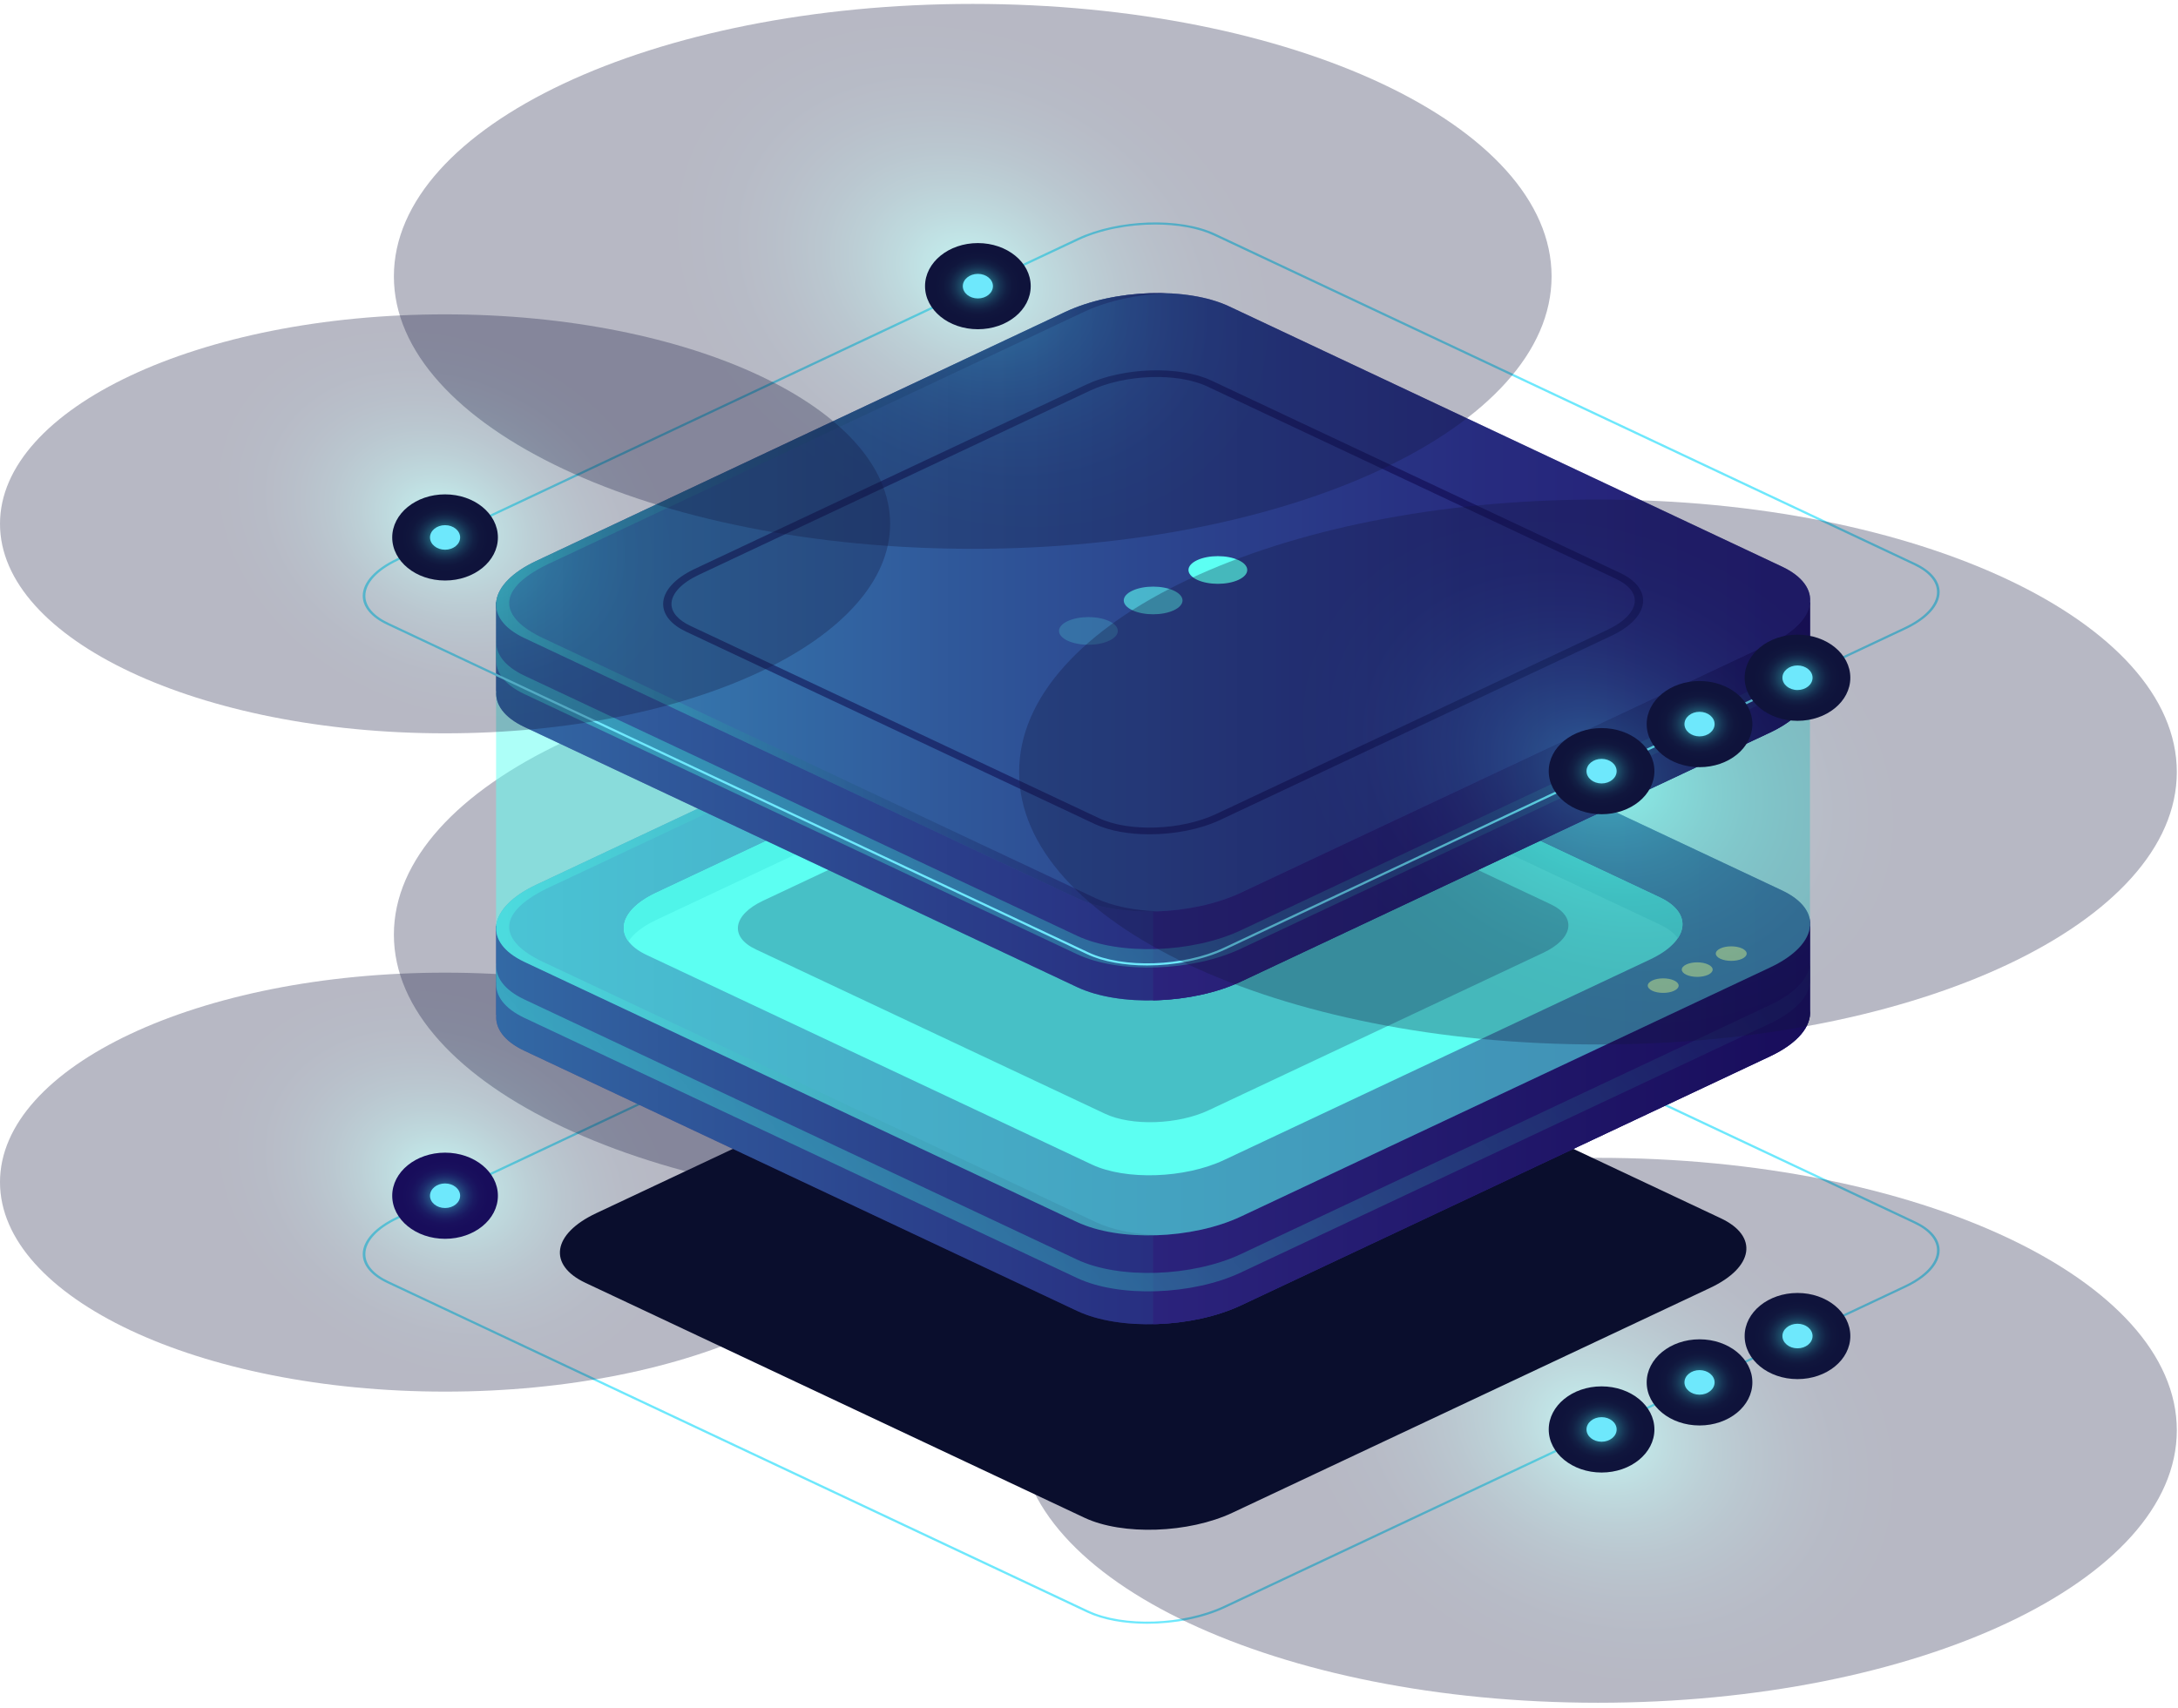
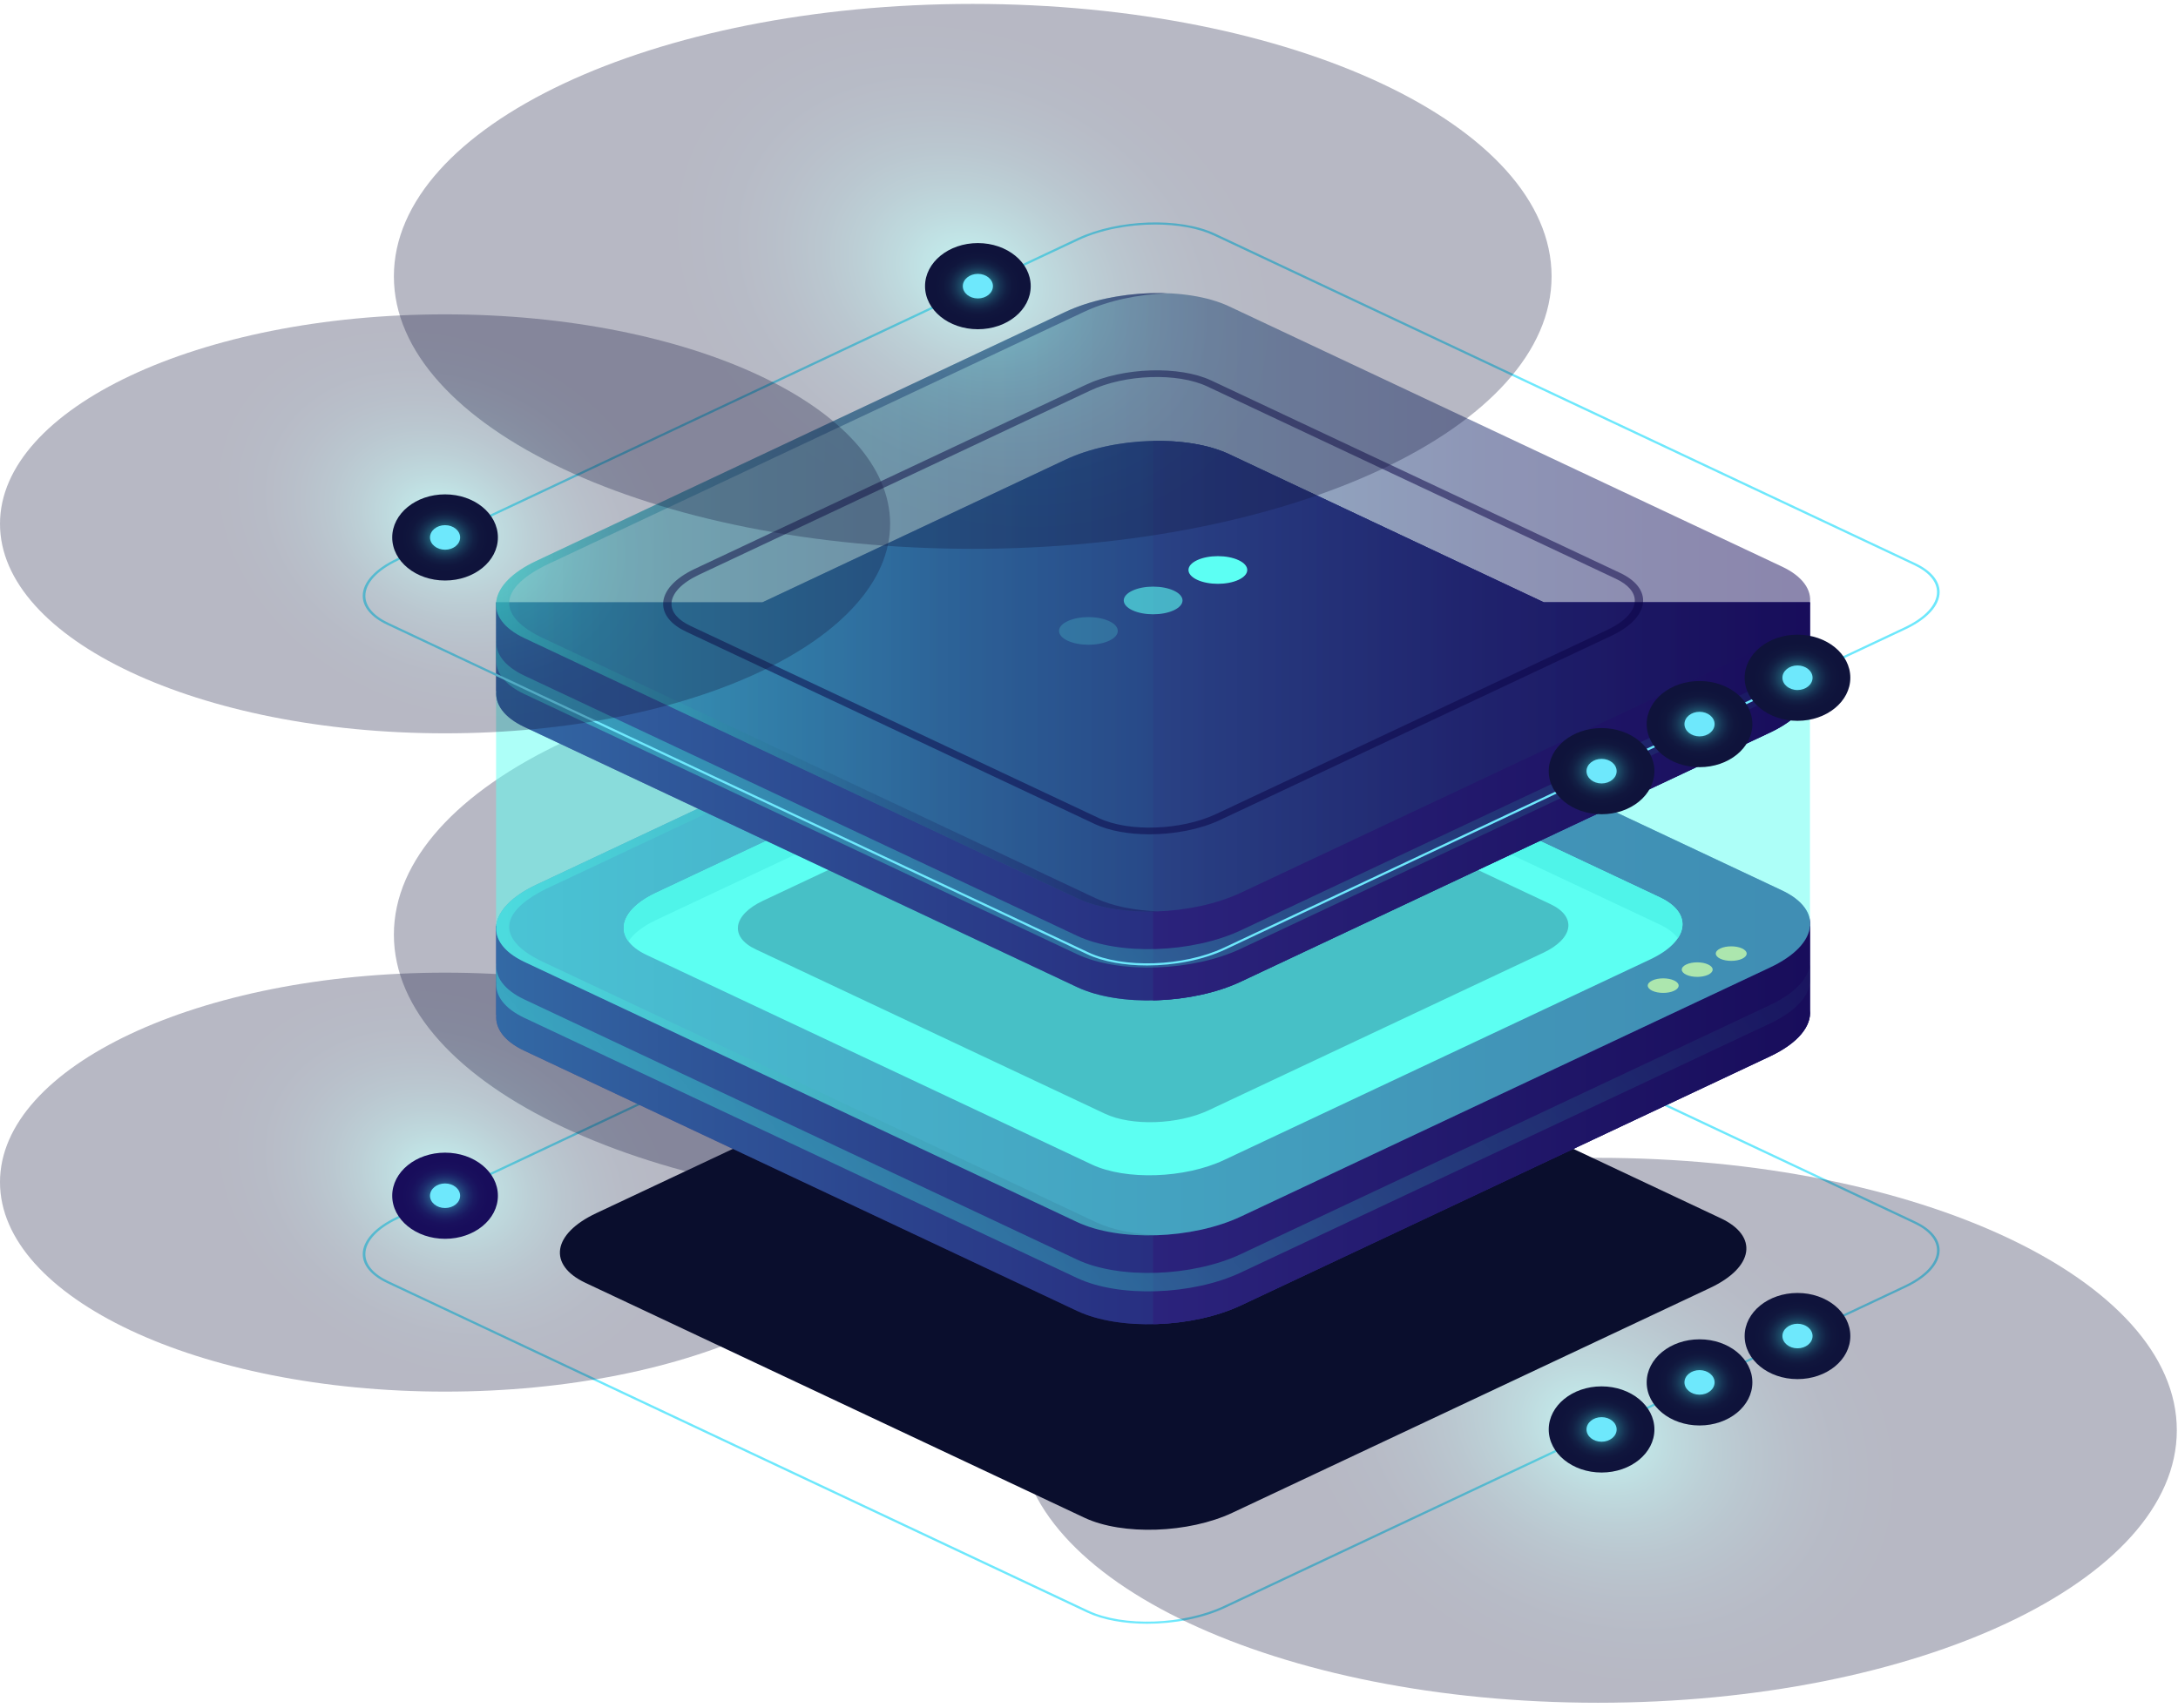
<svg xmlns="http://www.w3.org/2000/svg" width="371" height="291" viewBox="0 0 371 291" fill="none">
  <path d="M195.398 276.658C191.57 276.658 187.915 276.029 185.188 274.745L65.927 218.597C63.259 217.341 61.789 215.595 61.789 213.683C61.789 211.383 63.905 209.068 67.597 207.33L183.514 152.757C190.449 149.491 200.984 149.138 206.997 151.97L326.258 208.118C328.926 209.374 330.395 211.119 330.396 213.031C330.396 215.331 328.28 217.647 324.588 219.384L208.671 273.957C204.881 275.744 200.014 276.658 195.398 276.658ZM196.786 150.417C192.252 150.417 187.467 151.317 183.737 153.073L67.82 207.647C64.272 209.318 62.237 211.518 62.237 213.683C62.237 215.461 63.627 217.095 66.15 218.283L185.411 274.43C191.304 277.204 201.636 276.851 208.449 273.643L324.366 219.07C327.914 217.399 329.949 215.199 329.949 213.033C329.949 211.255 328.559 209.623 326.036 208.434L206.775 152.287C204.109 151.032 200.533 150.417 196.786 150.417Z" fill="#6EE8FC" />
  <path opacity="0.3" d="M165.695 205.669C220.151 205.669 264.296 184.886 264.296 159.248C264.296 133.611 220.151 112.827 165.695 112.827C111.239 112.827 67.094 133.611 67.094 159.248C67.094 184.886 111.239 205.669 165.695 205.669Z" fill="url(#paint0_radial_74_3784)" />
  <path opacity="0.3" d="M272.197 290.118C326.653 290.118 370.798 269.334 370.798 243.696C370.798 218.058 326.653 197.274 272.197 197.274C217.741 197.274 173.596 218.058 173.596 243.696C173.596 269.334 217.741 290.118 272.197 290.118Z" fill="url(#paint1_radial_74_3784)" />
  <path opacity="0.3" d="M75.812 237.106C117.682 237.106 151.624 221.127 151.624 201.414C151.624 181.702 117.682 165.722 75.812 165.722C33.942 165.722 0 181.702 0 201.414C0 221.127 33.942 237.106 75.812 237.106Z" fill="url(#paint2_radial_74_3784)" />
  <path d="M166.571 168.257C171.542 168.257 175.572 164.97 175.572 160.917C175.572 156.863 171.542 153.577 166.571 153.577C161.6 153.577 157.57 156.863 157.57 160.917C157.57 164.97 161.6 168.257 166.571 168.257Z" fill="url(#paint3_radial_74_3784)" />
  <path d="M169.137 160.917C169.137 162.072 167.988 163.009 166.571 163.009C165.154 163.009 164.005 162.072 164.005 160.917C164.005 159.761 165.154 158.824 166.571 158.824C167.988 158.824 169.137 159.761 169.137 160.917Z" fill="#6EE8FC" />
  <path d="M75.812 211.071C80.783 211.071 84.813 207.785 84.813 203.731C84.813 199.677 80.783 196.391 75.812 196.391C70.841 196.391 66.811 199.677 66.811 203.731C66.811 207.785 70.841 211.071 75.812 211.071Z" fill="url(#paint4_radial_74_3784)" />
  <path d="M78.378 203.731C78.378 204.886 77.229 205.823 75.812 205.823C74.395 205.823 73.246 204.886 73.246 203.731C73.246 202.576 74.395 201.639 75.812 201.639C77.229 201.639 78.378 202.576 78.378 203.731Z" fill="#6EE8FC" />
  <path d="M272.812 250.892C277.783 250.892 281.813 247.605 281.813 243.552C281.813 239.498 277.783 236.212 272.812 236.212C267.841 236.212 263.811 239.498 263.811 243.552C263.811 247.605 267.841 250.892 272.812 250.892Z" fill="url(#paint5_radial_74_3784)" />
  <path d="M272.812 245.644C274.229 245.644 275.378 244.707 275.378 243.552C275.378 242.396 274.229 241.459 272.812 241.459C271.395 241.459 270.246 242.396 270.246 243.552C270.246 244.707 271.395 245.644 272.812 245.644Z" fill="#6EE8FC" />
  <path d="M289.498 242.873C294.469 242.873 298.499 239.587 298.499 235.533C298.499 231.48 294.469 228.194 289.498 228.194C284.527 228.194 280.497 231.48 280.497 235.533C280.497 239.587 284.527 242.873 289.498 242.873Z" fill="url(#paint6_radial_74_3784)" />
  <path d="M292.064 235.533C292.064 236.689 290.915 237.626 289.498 237.626C288.081 237.626 286.932 236.689 286.932 235.533C286.932 234.378 288.081 233.441 289.498 233.441C290.915 233.441 292.064 234.378 292.064 235.533Z" fill="#6EE8FC" />
  <path d="M306.184 234.976C311.155 234.976 315.185 231.69 315.185 227.637C315.185 223.583 311.155 220.297 306.184 220.297C301.213 220.297 297.183 223.583 297.183 227.637C297.183 231.69 301.213 234.976 306.184 234.976Z" fill="url(#paint7_radial_74_3784)" />
  <path d="M308.75 227.637C308.75 228.792 307.601 229.729 306.184 229.729C304.767 229.729 303.618 228.792 303.618 227.637C303.618 226.481 304.767 225.544 306.184 225.544C307.602 225.544 308.75 226.481 308.75 227.637Z" fill="#6EE8FC" />
  <path d="M184.732 258.595L99.733 218.578C93.274 215.537 94.084 210.226 101.542 206.715L182.92 168.403C190.378 164.891 201.659 164.51 208.118 167.551L293.117 207.569C299.576 210.609 298.766 215.92 291.308 219.432L209.93 257.744C202.472 261.254 191.191 261.636 184.732 258.595Z" fill="#0A0E2D" />
  <path d="M308.311 172.124V157.794H262.976L209.376 132.559C202.222 129.191 189.727 129.613 181.467 133.502L129.871 157.794H84.502V172.936H84.539C84.335 175.215 85.894 177.415 89.332 179.033L183.475 223.355C190.629 226.723 203.124 226.3 211.384 222.411L301.516 179.977C306.28 177.735 308.579 174.828 308.311 172.124Z" fill="#312A91" />
  <path opacity="0.5" d="M308.311 172.124V157.794H262.976L209.376 132.559C202.222 129.191 189.727 129.613 181.467 133.502L129.871 157.794H84.502V172.936H84.539C84.335 175.215 85.894 177.415 89.332 179.033L183.475 223.355C190.629 226.723 203.124 226.3 211.384 222.411L301.516 179.977C306.28 177.735 308.579 174.828 308.311 172.124Z" fill="url(#paint8_linear_74_3784)" />
  <path d="M209.376 132.559C205.937 130.939 201.261 130.205 196.417 130.302V225.612C201.654 225.509 207.09 224.434 211.383 222.412L301.515 179.978C306.28 177.735 308.579 174.829 308.311 172.124V157.794H262.976L209.376 132.559Z" fill="url(#paint9_linear_74_3784)" />
  <path d="M183.474 208.213L89.331 163.89C82.177 160.522 83.075 154.639 91.335 150.751L181.467 108.316C189.727 104.427 202.222 104.005 209.376 107.373L303.519 151.696C310.673 155.063 309.775 160.946 301.515 164.835L211.383 207.269C203.123 211.158 190.628 211.581 183.474 208.213Z" fill="#312A91" />
  <path opacity="0.5" d="M183.474 208.213L89.331 163.89C82.177 160.522 83.075 154.639 91.335 150.751L181.467 108.316C189.727 104.427 202.222 104.005 209.376 107.373L303.519 151.696C310.673 155.063 309.775 160.946 301.515 164.835L211.383 207.269C203.123 211.158 190.628 211.581 183.474 208.213Z" fill="url(#paint10_linear_74_3784)" />
  <path d="M185.991 198.417L110.14 162.706C104.376 159.992 105.099 155.253 111.755 152.12L184.375 117.93C191.03 114.797 201.098 114.457 206.861 117.17L282.713 152.881C288.477 155.595 287.754 160.335 281.098 163.467L208.478 197.657C201.822 200.79 191.754 201.13 185.991 198.417Z" fill="#5CFFF3" />
  <path d="M111.754 156.751L184.374 122.562C191.029 119.429 201.097 119.088 206.86 121.802L282.712 157.513C284.135 158.183 285.159 158.978 285.8 159.84C287.473 157.333 286.508 154.668 282.712 152.881L206.86 117.17C201.096 114.457 191.029 114.797 184.374 117.93L111.754 152.119C106.742 154.479 105.098 157.749 107.052 160.379C107.919 159.08 109.481 157.821 111.754 156.751Z" fill="#42E8E0" />
  <path opacity="0.5" d="M186.635 208.213L92.492 163.89C85.338 160.522 83.629 155.576 94.496 150.751L184.628 108.316C188.69 106.404 193.776 105.334 198.748 105.138C192.835 104.919 186.399 105.995 181.467 108.316L91.335 150.751C83.075 154.64 82.178 160.522 89.331 163.89L183.474 208.213C187.109 209.925 192.125 210.652 197.263 210.448C193.272 210.301 189.518 209.57 186.635 208.213Z" fill="url(#paint11_linear_74_3784)" />
  <path opacity="0.5" d="M301.515 171.236L211.383 213.671C203.123 217.559 190.628 217.982 183.474 214.614L89.331 170.292C85.894 168.674 84.335 166.474 84.538 164.195H84.501V167.333H84.538C84.334 169.612 85.893 171.812 89.331 173.43L183.474 217.752C190.628 221.12 203.123 220.697 211.383 216.808L301.515 174.374C306.28 172.131 308.579 169.225 308.311 166.521V163.383C308.579 166.087 306.28 168.993 301.515 171.236Z" fill="url(#paint12_linear_74_3784)" />
-   <path d="M285.17 167.057C286.197 167.541 286.197 168.325 285.17 168.809C284.143 169.292 282.477 169.292 281.449 168.809C280.422 168.325 280.422 167.541 281.449 167.057C282.476 166.574 284.142 166.573 285.17 167.057Z" fill="#FCCC6B" />
+   <path d="M285.17 167.057C286.197 167.541 286.197 168.325 285.17 168.809C284.143 169.292 282.477 169.292 281.449 168.809C280.422 168.325 280.422 167.541 281.449 167.057C282.476 166.574 284.142 166.573 285.17 167.057" fill="#FCCC6B" />
  <path d="M290.964 164.329C291.991 164.812 291.991 165.597 290.964 166.08C289.937 166.564 288.271 166.564 287.243 166.08C286.216 165.597 286.216 164.812 287.243 164.329C288.271 163.845 289.937 163.845 290.964 164.329Z" fill="#FCCC6B" />
  <path d="M296.758 161.601C297.785 162.084 297.785 162.869 296.758 163.352C295.731 163.836 294.065 163.836 293.037 163.352C292.01 162.869 292.01 162.084 293.037 161.601C294.064 161.117 295.731 161.117 296.758 161.601Z" fill="#FCCC6B" />
  <path opacity="0.5" d="M188.24 189.767L128.741 161.755C124.22 159.627 124.787 155.908 130.007 153.451L186.971 126.632C192.191 124.174 200.089 123.908 204.61 126.036L264.109 154.048C268.63 156.177 268.063 159.895 262.843 162.353L205.879 189.171C200.658 191.629 192.761 191.896 188.24 189.767Z" fill="#0B0244" />
  <path opacity="0.5" d="M308.311 157.793C308.336 157.52 308.338 157.251 308.311 156.981V116.953L230.324 117.236L209.376 107.373C202.222 104.005 189.727 104.427 181.467 108.316L161.996 117.484L84.502 117.765V157.794H84.539C84.335 160.073 85.894 162.273 89.331 163.891L183.474 208.213C190.628 211.581 203.123 211.158 211.383 207.269L301.515 164.835C305.806 162.815 308.091 160.258 308.311 157.793Z" fill="#5CFFF3" />
  <path d="M308.311 116.954V102.623H262.976L209.376 77.388C202.222 74.02 189.727 74.443 181.467 78.332L129.871 102.623H84.502V117.765H84.539C84.335 120.044 85.894 122.244 89.332 123.862L183.475 168.185C190.629 171.553 203.124 171.13 211.384 167.241L301.516 124.807C306.28 122.564 308.579 119.658 308.311 116.954Z" fill="#312A91" />
  <path opacity="0.5" d="M308.311 116.954V102.623H262.976L209.376 77.388C202.222 74.02 189.727 74.443 181.467 78.332L129.871 102.623H84.502V117.765H84.539C84.335 120.044 85.894 122.244 89.332 123.862L183.475 168.185C190.629 171.553 203.124 171.13 211.384 167.241L301.516 124.807C306.28 122.564 308.579 119.658 308.311 116.954Z" fill="url(#paint13_linear_74_3784)" />
  <path d="M209.376 77.388C205.937 75.769 201.261 75.035 196.417 75.132V170.441C201.654 170.338 207.09 169.263 211.383 167.241L301.515 124.807C306.28 122.564 308.579 119.658 308.311 116.954V102.623H262.976L209.376 77.388Z" fill="url(#paint14_linear_74_3784)" />
-   <path d="M183.474 153.042L89.331 108.72C82.177 105.352 83.075 99.469 91.335 95.581L181.467 53.146C189.727 49.258 202.222 48.835 209.376 52.203L303.519 96.526C310.673 99.894 309.775 105.776 301.515 109.665L211.383 152.099C203.123 155.987 190.628 156.41 183.474 153.042Z" fill="#312A91" />
  <path opacity="0.5" d="M183.474 153.042L89.331 108.72C82.177 105.352 83.075 99.469 91.335 95.581L181.467 53.146C189.727 49.258 202.222 48.835 209.376 52.203L303.519 96.526C310.673 99.894 309.775 105.776 301.515 109.665L211.383 152.099C203.123 155.987 190.628 156.41 183.474 153.042Z" fill="url(#paint15_linear_74_3784)" />
  <path opacity="0.5" d="M186.635 153.042L92.492 108.719C85.338 105.351 83.629 100.405 94.496 95.58L184.628 53.145C188.69 51.233 193.776 50.164 198.748 49.967C192.835 49.748 186.399 50.824 181.467 53.145L91.335 95.58C83.075 99.469 82.178 105.351 89.331 108.719L183.474 153.042C187.109 154.754 192.125 155.481 197.263 155.278C193.272 155.13 189.518 154.4 186.635 153.042Z" fill="url(#paint16_linear_74_3784)" />
  <path opacity="0.5" d="M301.515 116.065L211.383 158.5C203.123 162.389 190.628 162.811 183.474 159.443L89.331 115.12C85.894 113.503 84.335 111.302 84.538 109.023H84.501V112.161H84.538C84.334 114.44 85.893 116.64 89.331 118.258L183.474 162.581C190.628 165.949 203.123 165.526 211.383 161.638L301.515 119.203C306.28 116.96 308.579 114.055 308.311 111.35V108.212C308.579 110.917 306.28 113.822 301.515 116.065Z" fill="url(#paint17_linear_74_3784)" />
  <path opacity="0.2" d="M188.939 105.831C190.894 106.751 190.894 108.244 188.939 109.164C186.984 110.085 183.814 110.085 181.859 109.164C179.904 108.244 179.904 106.751 181.859 105.831C183.814 104.91 186.984 104.91 188.939 105.831Z" fill="#5CFFF3" />
  <path opacity="0.6" d="M199.965 100.64C201.92 101.56 201.92 103.053 199.965 103.973C198.01 104.894 194.84 104.894 192.885 103.973C190.93 103.053 190.93 101.56 192.885 100.64C194.84 99.719 198.01 99.719 199.965 100.64Z" fill="#5CFFF3" />
  <path d="M210.991 95.448C212.946 96.369 212.946 97.861 210.991 98.782C209.036 99.703 205.866 99.703 203.911 98.782C201.956 97.861 201.956 96.369 203.911 95.448C205.866 94.528 209.036 94.528 210.991 95.448Z" fill="#5CFFF3" />
  <path opacity="0.5" d="M195.809 142.151C192.319 142.151 188.984 141.576 186.495 140.404L116.886 107.633C114.354 106.44 112.959 104.763 112.96 102.911C112.96 100.718 114.932 98.532 118.368 96.914L185.012 65.537C191.305 62.576 200.882 62.262 206.357 64.84L275.966 97.612C278.498 98.804 279.892 100.481 279.892 102.333C279.892 104.526 277.921 106.712 274.485 108.33L207.839 139.707C204.408 141.323 199.997 142.151 195.809 142.151ZM187.203 139.401C192.288 141.796 201.226 141.483 207.13 138.704L273.775 107.328C276.759 105.922 278.472 104.102 278.471 102.334C278.471 100.913 277.329 99.593 275.256 98.616L205.647 65.844C200.562 63.449 191.624 63.763 185.72 66.541L119.076 97.918C116.091 99.323 114.379 101.142 114.379 102.911C114.378 104.332 115.521 105.653 117.595 106.63L187.203 139.401Z" fill="#0B0244" />
  <path d="M195.399 164.497C191.57 164.497 187.915 163.868 185.188 162.583L65.927 106.436C63.259 105.18 61.789 103.434 61.789 101.522C61.789 99.222 63.905 96.907 67.597 95.17L183.514 40.596C190.449 37.33 200.984 36.978 206.997 39.81L326.258 95.957C328.926 97.213 330.396 98.959 330.396 100.871C330.395 103.171 328.279 105.487 324.588 107.224L208.671 161.797C204.881 163.582 200.014 164.497 195.399 164.497ZM196.786 38.255C192.252 38.255 187.467 39.156 183.737 40.911L67.82 95.485C64.272 97.156 62.237 99.356 62.237 101.522C62.237 103.3 63.627 104.933 66.15 106.121L185.411 162.269C191.304 165.043 201.637 164.689 208.449 161.483L324.366 106.909C327.914 105.238 329.949 103.038 329.949 100.872C329.949 99.094 328.559 97.461 326.036 96.273L206.775 40.125C204.109 38.87 200.533 38.255 196.786 38.255Z" fill="#6EE8FC" />
  <path opacity="0.3" d="M165.695 93.509C220.151 93.509 264.296 72.726 264.296 47.088C264.296 21.45 220.151 0.666 165.695 0.666C111.239 0.666 67.094 21.45 67.094 47.088C67.094 72.726 111.239 93.509 165.695 93.509Z" fill="url(#paint18_radial_74_3784)" />
-   <path opacity="0.3" d="M272.197 177.957C326.653 177.957 370.798 157.173 370.798 131.535C370.798 105.897 326.653 85.114 272.197 85.114C217.741 85.114 173.596 105.897 173.596 131.535C173.596 157.173 217.741 177.957 272.197 177.957Z" fill="url(#paint19_radial_74_3784)" />
  <path opacity="0.3" d="M75.812 124.945C117.682 124.945 151.624 108.965 151.624 89.253C151.624 69.54 117.682 53.561 75.812 53.561C33.942 53.561 0 69.54 0 89.253C0 108.965 33.942 124.945 75.812 124.945Z" fill="url(#paint20_radial_74_3784)" />
  <path d="M166.571 56.096C171.542 56.096 175.572 52.81 175.572 48.756C175.572 44.702 171.542 41.416 166.571 41.416C161.6 41.416 157.57 44.702 157.57 48.756C157.57 52.81 161.6 56.096 166.571 56.096Z" fill="url(#paint21_radial_74_3784)" />
  <path d="M169.137 48.756C169.137 49.911 167.988 50.848 166.571 50.848C165.154 50.848 164.005 49.911 164.005 48.756C164.005 47.6 165.154 46.663 166.571 46.663C167.988 46.663 169.137 47.6 169.137 48.756Z" fill="#6EE8FC" />
  <path d="M75.812 98.91C80.783 98.91 84.813 95.624 84.813 91.57C84.813 87.517 80.783 84.23 75.812 84.23C70.841 84.23 66.811 87.517 66.811 91.57C66.811 95.624 70.841 98.91 75.812 98.91Z" fill="url(#paint22_radial_74_3784)" />
  <path d="M75.812 93.663C77.229 93.663 78.378 92.726 78.378 91.57C78.378 90.415 77.229 89.478 75.812 89.478C74.395 89.478 73.246 90.415 73.246 91.57C73.246 92.726 74.395 93.663 75.812 93.663Z" fill="#6EE8FC" />
  <path d="M272.812 138.731C277.783 138.731 281.813 135.445 281.813 131.391C281.813 127.337 277.783 124.051 272.812 124.051C267.841 124.051 263.811 127.337 263.811 131.391C263.811 135.445 267.841 138.731 272.812 138.731Z" fill="url(#paint23_radial_74_3784)" />
  <path d="M275.378 131.391C275.378 132.547 274.229 133.483 272.812 133.483C271.395 133.483 270.246 132.547 270.246 131.391C270.246 130.236 271.395 129.299 272.812 129.299C274.229 129.299 275.378 130.235 275.378 131.391Z" fill="#6EE8FC" />
  <path d="M289.498 130.713C294.469 130.713 298.499 127.426 298.499 123.373C298.499 119.319 294.469 116.033 289.498 116.033C284.527 116.033 280.497 119.319 280.497 123.373C280.497 127.426 284.527 130.713 289.498 130.713Z" fill="url(#paint24_radial_74_3784)" />
  <path d="M289.498 125.465C290.915 125.465 292.064 124.528 292.064 123.373C292.064 122.217 290.915 121.28 289.498 121.28C288.081 121.28 286.932 122.217 286.932 123.373C286.932 124.528 288.081 125.465 289.498 125.465Z" fill="#6EE8FC" />
  <path d="M306.184 122.815C311.155 122.815 315.185 119.529 315.185 115.475C315.185 111.421 311.155 108.135 306.184 108.135C301.213 108.135 297.183 111.421 297.183 115.475C297.183 119.529 301.213 122.815 306.184 122.815Z" fill="url(#paint25_radial_74_3784)" />
  <path d="M308.75 115.475C308.75 116.631 307.601 117.568 306.184 117.568C304.767 117.568 303.618 116.631 303.618 115.475C303.618 114.32 304.767 113.383 306.184 113.383C307.602 113.383 308.75 114.32 308.75 115.475Z" fill="#6EE8FC" />
  <defs>
    <radialGradient id="paint0_radial_74_3784" cx="0" cy="0" r="1" gradientUnits="userSpaceOnUse" gradientTransform="translate(165.695 159.248) rotate(25.212) scale(77.062 59.397)">
      <stop stop-color="#42E8E0" />
      <stop offset="0.014" stop-color="#40DED8" />
      <stop offset="0.091" stop-color="#34AFB4" />
      <stop offset="0.172" stop-color="#2A8593" />
      <stop offset="0.256" stop-color="#226278" />
      <stop offset="0.345" stop-color="#1B4562" />
      <stop offset="0.439" stop-color="#162F51" />
      <stop offset="0.542" stop-color="#121F44" />
      <stop offset="0.659" stop-color="#10163D" />
      <stop offset="0.823" stop-color="#0F133B" />
    </radialGradient>
    <radialGradient id="paint1_radial_74_3784" cx="0" cy="0" r="1" gradientUnits="userSpaceOnUse" gradientTransform="translate(272.197 243.696) rotate(25.212) scale(77.062 59.397)">
      <stop stop-color="#42E8E0" />
      <stop offset="0.014" stop-color="#40DED8" />
      <stop offset="0.091" stop-color="#34AFB4" />
      <stop offset="0.172" stop-color="#2A8593" />
      <stop offset="0.256" stop-color="#226278" />
      <stop offset="0.345" stop-color="#1B4562" />
      <stop offset="0.439" stop-color="#162F51" />
      <stop offset="0.542" stop-color="#121F44" />
      <stop offset="0.659" stop-color="#10163D" />
      <stop offset="0.823" stop-color="#0F133B" />
    </radialGradient>
    <radialGradient id="paint2_radial_74_3784" cx="0" cy="0" r="1" gradientUnits="userSpaceOnUse" gradientTransform="translate(75.811 201.414) rotate(25.212) scale(59.251 45.669)">
      <stop stop-color="#42E8E0" />
      <stop offset="0.014" stop-color="#40DED8" />
      <stop offset="0.091" stop-color="#34AFB4" />
      <stop offset="0.172" stop-color="#2A8593" />
      <stop offset="0.256" stop-color="#226278" />
      <stop offset="0.345" stop-color="#1B4562" />
      <stop offset="0.439" stop-color="#162F51" />
      <stop offset="0.542" stop-color="#121F44" />
      <stop offset="0.659" stop-color="#10163D" />
      <stop offset="0.823" stop-color="#0F133B" />
    </radialGradient>
    <radialGradient id="paint3_radial_74_3784" cx="0" cy="0" r="1" gradientUnits="userSpaceOnUse" gradientTransform="translate(166.571 160.917) scale(9.001 7.34)">
      <stop stop-color="#42E8E0" />
      <stop offset="0.022" stop-color="#3FD8D7" />
      <stop offset="0.098" stop-color="#36A9BA" />
      <stop offset="0.179" stop-color="#2E7FA0" />
      <stop offset="0.262" stop-color="#275C8B" />
      <stop offset="0.35" stop-color="#223F79" />
      <stop offset="0.443" stop-color="#1D296C" />
      <stop offset="0.545" stop-color="#1A1962" />
      <stop offset="0.661" stop-color="#19105D" />
      <stop offset="0.823" stop-color="#180D5B" />
    </radialGradient>
    <radialGradient id="paint4_radial_74_3784" cx="0" cy="0" r="1" gradientUnits="userSpaceOnUse" gradientTransform="translate(75.811 203.731) scale(9.001 7.34)">
      <stop stop-color="#42E8E0" />
      <stop offset="0.022" stop-color="#3FD8D7" />
      <stop offset="0.098" stop-color="#36A9BA" />
      <stop offset="0.179" stop-color="#2E7FA0" />
      <stop offset="0.262" stop-color="#275C8B" />
      <stop offset="0.35" stop-color="#223F79" />
      <stop offset="0.443" stop-color="#1D296C" />
      <stop offset="0.545" stop-color="#1A1962" />
      <stop offset="0.661" stop-color="#19105D" />
      <stop offset="0.823" stop-color="#180D5B" />
    </radialGradient>
    <radialGradient id="paint5_radial_74_3784" cx="0" cy="0" r="1" gradientUnits="userSpaceOnUse" gradientTransform="translate(272.811 243.552) scale(9.001 7.34)">
      <stop stop-color="#42E8E0" />
      <stop offset="0.014" stop-color="#40DED8" />
      <stop offset="0.091" stop-color="#34AFB4" />
      <stop offset="0.172" stop-color="#2A8593" />
      <stop offset="0.256" stop-color="#226278" />
      <stop offset="0.345" stop-color="#1B4562" />
      <stop offset="0.439" stop-color="#162F51" />
      <stop offset="0.542" stop-color="#121F44" />
      <stop offset="0.659" stop-color="#10163D" />
      <stop offset="0.823" stop-color="#0F133B" />
    </radialGradient>
    <radialGradient id="paint6_radial_74_3784" cx="0" cy="0" r="1" gradientUnits="userSpaceOnUse" gradientTransform="translate(289.498 235.534) scale(9.001 7.34)">
      <stop stop-color="#42E8E0" />
      <stop offset="0.014" stop-color="#40DED8" />
      <stop offset="0.091" stop-color="#34AFB4" />
      <stop offset="0.172" stop-color="#2A8593" />
      <stop offset="0.256" stop-color="#226278" />
      <stop offset="0.345" stop-color="#1B4562" />
      <stop offset="0.439" stop-color="#162F51" />
      <stop offset="0.542" stop-color="#121F44" />
      <stop offset="0.659" stop-color="#10163D" />
      <stop offset="0.823" stop-color="#0F133B" />
    </radialGradient>
    <radialGradient id="paint7_radial_74_3784" cx="0" cy="0" r="1" gradientUnits="userSpaceOnUse" gradientTransform="translate(306.184 227.637) scale(9.001 7.34)">
      <stop stop-color="#42E8E0" />
      <stop offset="0.014" stop-color="#40DED8" />
      <stop offset="0.091" stop-color="#34AFB4" />
      <stop offset="0.172" stop-color="#2A8593" />
      <stop offset="0.256" stop-color="#226278" />
      <stop offset="0.345" stop-color="#1B4562" />
      <stop offset="0.439" stop-color="#162F51" />
      <stop offset="0.542" stop-color="#121F44" />
      <stop offset="0.659" stop-color="#10163D" />
      <stop offset="0.823" stop-color="#0F133B" />
    </radialGradient>
    <linearGradient id="paint8_linear_74_3784" x1="35.026" y1="177.957" x2="258.856" y2="177.957" gradientUnits="userSpaceOnUse">
      <stop stop-color="#42E8E0" />
      <stop offset="0.102" stop-color="#3CCACE" />
      <stop offset="0.344" stop-color="#2F87A5" />
      <stop offset="0.564" stop-color="#255385" />
      <stop offset="0.753" stop-color="#1E2D6E" />
      <stop offset="0.905" stop-color="#1A1660" />
      <stop offset="1" stop-color="#180D5B" />
    </linearGradient>
    <linearGradient id="paint9_linear_74_3784" x1="196.417" y1="177.952" x2="308.332" y2="177.952" gradientUnits="userSpaceOnUse">
      <stop stop-color="#2B237C" />
      <stop offset="1" stop-color="#180D5B" />
    </linearGradient>
    <linearGradient id="paint10_linear_74_3784" x1="84.502" y1="157.793" x2="308.348" y2="157.793" gradientUnits="userSpaceOnUse">
      <stop stop-color="#42E8E0" />
      <stop offset="0.102" stop-color="#3CCACE" />
      <stop offset="0.344" stop-color="#2F87A5" />
      <stop offset="0.564" stop-color="#255385" />
      <stop offset="0.753" stop-color="#1E2D6E" />
      <stop offset="0.905" stop-color="#1A1660" />
      <stop offset="1" stop-color="#180D5B" />
    </linearGradient>
    <linearGradient id="paint11_linear_74_3784" x1="84.502" y1="157.796" x2="198.748" y2="157.796" gradientUnits="userSpaceOnUse">
      <stop stop-color="#42E8E0" />
      <stop offset="0.102" stop-color="#3CCACE" />
      <stop offset="0.344" stop-color="#2F87A5" />
      <stop offset="0.564" stop-color="#255385" />
      <stop offset="0.753" stop-color="#1E2D6E" />
      <stop offset="0.905" stop-color="#1A1660" />
      <stop offset="1" stop-color="#180D5B" />
    </linearGradient>
    <linearGradient id="paint12_linear_74_3784" x1="114.947" y1="210.907" x2="277.751" y2="80.411" gradientUnits="userSpaceOnUse">
      <stop stop-color="#42E8E0" />
      <stop offset="0.102" stop-color="#3CCACE" />
      <stop offset="0.344" stop-color="#2F87A5" />
      <stop offset="0.564" stop-color="#255385" />
      <stop offset="0.753" stop-color="#1E2D6E" />
      <stop offset="0.905" stop-color="#1A1660" />
      <stop offset="1" stop-color="#180D5B" />
    </linearGradient>
    <linearGradient id="paint13_linear_74_3784" x1="35.026" y1="122.786" x2="258.856" y2="122.786" gradientUnits="userSpaceOnUse">
      <stop stop-color="#42E8E0" />
      <stop offset="0.102" stop-color="#3CCACE" />
      <stop offset="0.344" stop-color="#2F87A5" />
      <stop offset="0.564" stop-color="#255385" />
      <stop offset="0.753" stop-color="#1E2D6E" />
      <stop offset="0.905" stop-color="#1A1660" />
      <stop offset="1" stop-color="#180D5B" />
    </linearGradient>
    <linearGradient id="paint14_linear_74_3784" x1="196.417" y1="122.782" x2="308.332" y2="122.782" gradientUnits="userSpaceOnUse">
      <stop stop-color="#2B237C" />
      <stop offset="1" stop-color="#180D5B" />
    </linearGradient>
    <linearGradient id="paint15_linear_74_3784" x1="84.502" y1="102.623" x2="308.348" y2="102.623" gradientUnits="userSpaceOnUse">
      <stop stop-color="#42E8E0" />
      <stop offset="0.102" stop-color="#3CCACE" />
      <stop offset="0.344" stop-color="#2F87A5" />
      <stop offset="0.564" stop-color="#255385" />
      <stop offset="0.753" stop-color="#1E2D6E" />
      <stop offset="0.905" stop-color="#1A1660" />
      <stop offset="1" stop-color="#180D5B" />
    </linearGradient>
    <linearGradient id="paint16_linear_74_3784" x1="84.502" y1="102.625" x2="198.748" y2="102.625" gradientUnits="userSpaceOnUse">
      <stop stop-color="#42E8E0" />
      <stop offset="0.102" stop-color="#3CCACE" />
      <stop offset="0.344" stop-color="#2F87A5" />
      <stop offset="0.564" stop-color="#255385" />
      <stop offset="0.753" stop-color="#1E2D6E" />
      <stop offset="0.905" stop-color="#1A1660" />
      <stop offset="1" stop-color="#180D5B" />
    </linearGradient>
    <linearGradient id="paint17_linear_74_3784" x1="114.947" y1="155.737" x2="277.751" y2="25.241" gradientUnits="userSpaceOnUse">
      <stop stop-color="#42E8E0" />
      <stop offset="0.102" stop-color="#3CCACE" />
      <stop offset="0.344" stop-color="#2F87A5" />
      <stop offset="0.564" stop-color="#255385" />
      <stop offset="0.753" stop-color="#1E2D6E" />
      <stop offset="0.905" stop-color="#1A1660" />
      <stop offset="1" stop-color="#180D5B" />
    </linearGradient>
    <radialGradient id="paint18_radial_74_3784" cx="0" cy="0" r="1" gradientUnits="userSpaceOnUse" gradientTransform="translate(165.695 47.087) rotate(25.212) scale(77.062 59.397)">
      <stop stop-color="#42E8E0" />
      <stop offset="0.014" stop-color="#40DED8" />
      <stop offset="0.091" stop-color="#34AFB4" />
      <stop offset="0.172" stop-color="#2A8593" />
      <stop offset="0.256" stop-color="#226278" />
      <stop offset="0.345" stop-color="#1B4562" />
      <stop offset="0.439" stop-color="#162F51" />
      <stop offset="0.542" stop-color="#121F44" />
      <stop offset="0.659" stop-color="#10163D" />
      <stop offset="0.823" stop-color="#0F133B" />
    </radialGradient>
    <radialGradient id="paint19_radial_74_3784" cx="0" cy="0" r="1" gradientUnits="userSpaceOnUse" gradientTransform="translate(272.197 131.535) rotate(25.212) scale(77.062 59.397)">
      <stop stop-color="#42E8E0" />
      <stop offset="0.014" stop-color="#40DED8" />
      <stop offset="0.091" stop-color="#34AFB4" />
      <stop offset="0.172" stop-color="#2A8593" />
      <stop offset="0.256" stop-color="#226278" />
      <stop offset="0.345" stop-color="#1B4562" />
      <stop offset="0.439" stop-color="#162F51" />
      <stop offset="0.542" stop-color="#121F44" />
      <stop offset="0.659" stop-color="#10163D" />
      <stop offset="0.823" stop-color="#0F133B" />
    </radialGradient>
    <radialGradient id="paint20_radial_74_3784" cx="0" cy="0" r="1" gradientUnits="userSpaceOnUse" gradientTransform="translate(75.811 89.253) rotate(25.212) scale(59.251 45.669)">
      <stop stop-color="#42E8E0" />
      <stop offset="0.014" stop-color="#40DED8" />
      <stop offset="0.091" stop-color="#34AFB4" />
      <stop offset="0.172" stop-color="#2A8593" />
      <stop offset="0.256" stop-color="#226278" />
      <stop offset="0.345" stop-color="#1B4562" />
      <stop offset="0.439" stop-color="#162F51" />
      <stop offset="0.542" stop-color="#121F44" />
      <stop offset="0.659" stop-color="#10163D" />
      <stop offset="0.823" stop-color="#0F133B" />
    </radialGradient>
    <radialGradient id="paint21_radial_74_3784" cx="0" cy="0" r="1" gradientUnits="userSpaceOnUse" gradientTransform="translate(166.571 48.756) scale(9.001 7.34)">
      <stop stop-color="#42E8E0" />
      <stop offset="0.014" stop-color="#40DED8" />
      <stop offset="0.091" stop-color="#34AFB4" />
      <stop offset="0.172" stop-color="#2A8593" />
      <stop offset="0.256" stop-color="#226278" />
      <stop offset="0.345" stop-color="#1B4562" />
      <stop offset="0.439" stop-color="#162F51" />
      <stop offset="0.542" stop-color="#121F44" />
      <stop offset="0.659" stop-color="#10163D" />
      <stop offset="0.823" stop-color="#0F133B" />
    </radialGradient>
    <radialGradient id="paint22_radial_74_3784" cx="0" cy="0" r="1" gradientUnits="userSpaceOnUse" gradientTransform="translate(75.811 91.57) scale(9.001 7.34)">
      <stop stop-color="#42E8E0" />
      <stop offset="0.014" stop-color="#40DED8" />
      <stop offset="0.091" stop-color="#34AFB4" />
      <stop offset="0.172" stop-color="#2A8593" />
      <stop offset="0.256" stop-color="#226278" />
      <stop offset="0.345" stop-color="#1B4562" />
      <stop offset="0.439" stop-color="#162F51" />
      <stop offset="0.542" stop-color="#121F44" />
      <stop offset="0.659" stop-color="#10163D" />
      <stop offset="0.823" stop-color="#0F133B" />
    </radialGradient>
    <radialGradient id="paint23_radial_74_3784" cx="0" cy="0" r="1" gradientUnits="userSpaceOnUse" gradientTransform="translate(272.811 131.391) scale(9.001 7.34)">
      <stop stop-color="#42E8E0" />
      <stop offset="0.014" stop-color="#40DED8" />
      <stop offset="0.091" stop-color="#34AFB4" />
      <stop offset="0.172" stop-color="#2A8593" />
      <stop offset="0.256" stop-color="#226278" />
      <stop offset="0.345" stop-color="#1B4562" />
      <stop offset="0.439" stop-color="#162F51" />
      <stop offset="0.542" stop-color="#121F44" />
      <stop offset="0.659" stop-color="#10163D" />
      <stop offset="0.823" stop-color="#0F133B" />
    </radialGradient>
    <radialGradient id="paint24_radial_74_3784" cx="0" cy="0" r="1" gradientUnits="userSpaceOnUse" gradientTransform="translate(289.498 123.372) scale(9.001 7.34)">
      <stop stop-color="#42E8E0" />
      <stop offset="0.014" stop-color="#40DED8" />
      <stop offset="0.091" stop-color="#34AFB4" />
      <stop offset="0.172" stop-color="#2A8593" />
      <stop offset="0.256" stop-color="#226278" />
      <stop offset="0.345" stop-color="#1B4562" />
      <stop offset="0.439" stop-color="#162F51" />
      <stop offset="0.542" stop-color="#121F44" />
      <stop offset="0.659" stop-color="#10163D" />
      <stop offset="0.823" stop-color="#0F133B" />
    </radialGradient>
    <radialGradient id="paint25_radial_74_3784" cx="0" cy="0" r="1" gradientUnits="userSpaceOnUse" gradientTransform="translate(306.184 115.476) scale(9.001 7.34)">
      <stop stop-color="#42E8E0" />
      <stop offset="0.014" stop-color="#40DED8" />
      <stop offset="0.091" stop-color="#34AFB4" />
      <stop offset="0.172" stop-color="#2A8593" />
      <stop offset="0.256" stop-color="#226278" />
      <stop offset="0.345" stop-color="#1B4562" />
      <stop offset="0.439" stop-color="#162F51" />
      <stop offset="0.542" stop-color="#121F44" />
      <stop offset="0.659" stop-color="#10163D" />
      <stop offset="0.823" stop-color="#0F133B" />
    </radialGradient>
  </defs>
</svg>